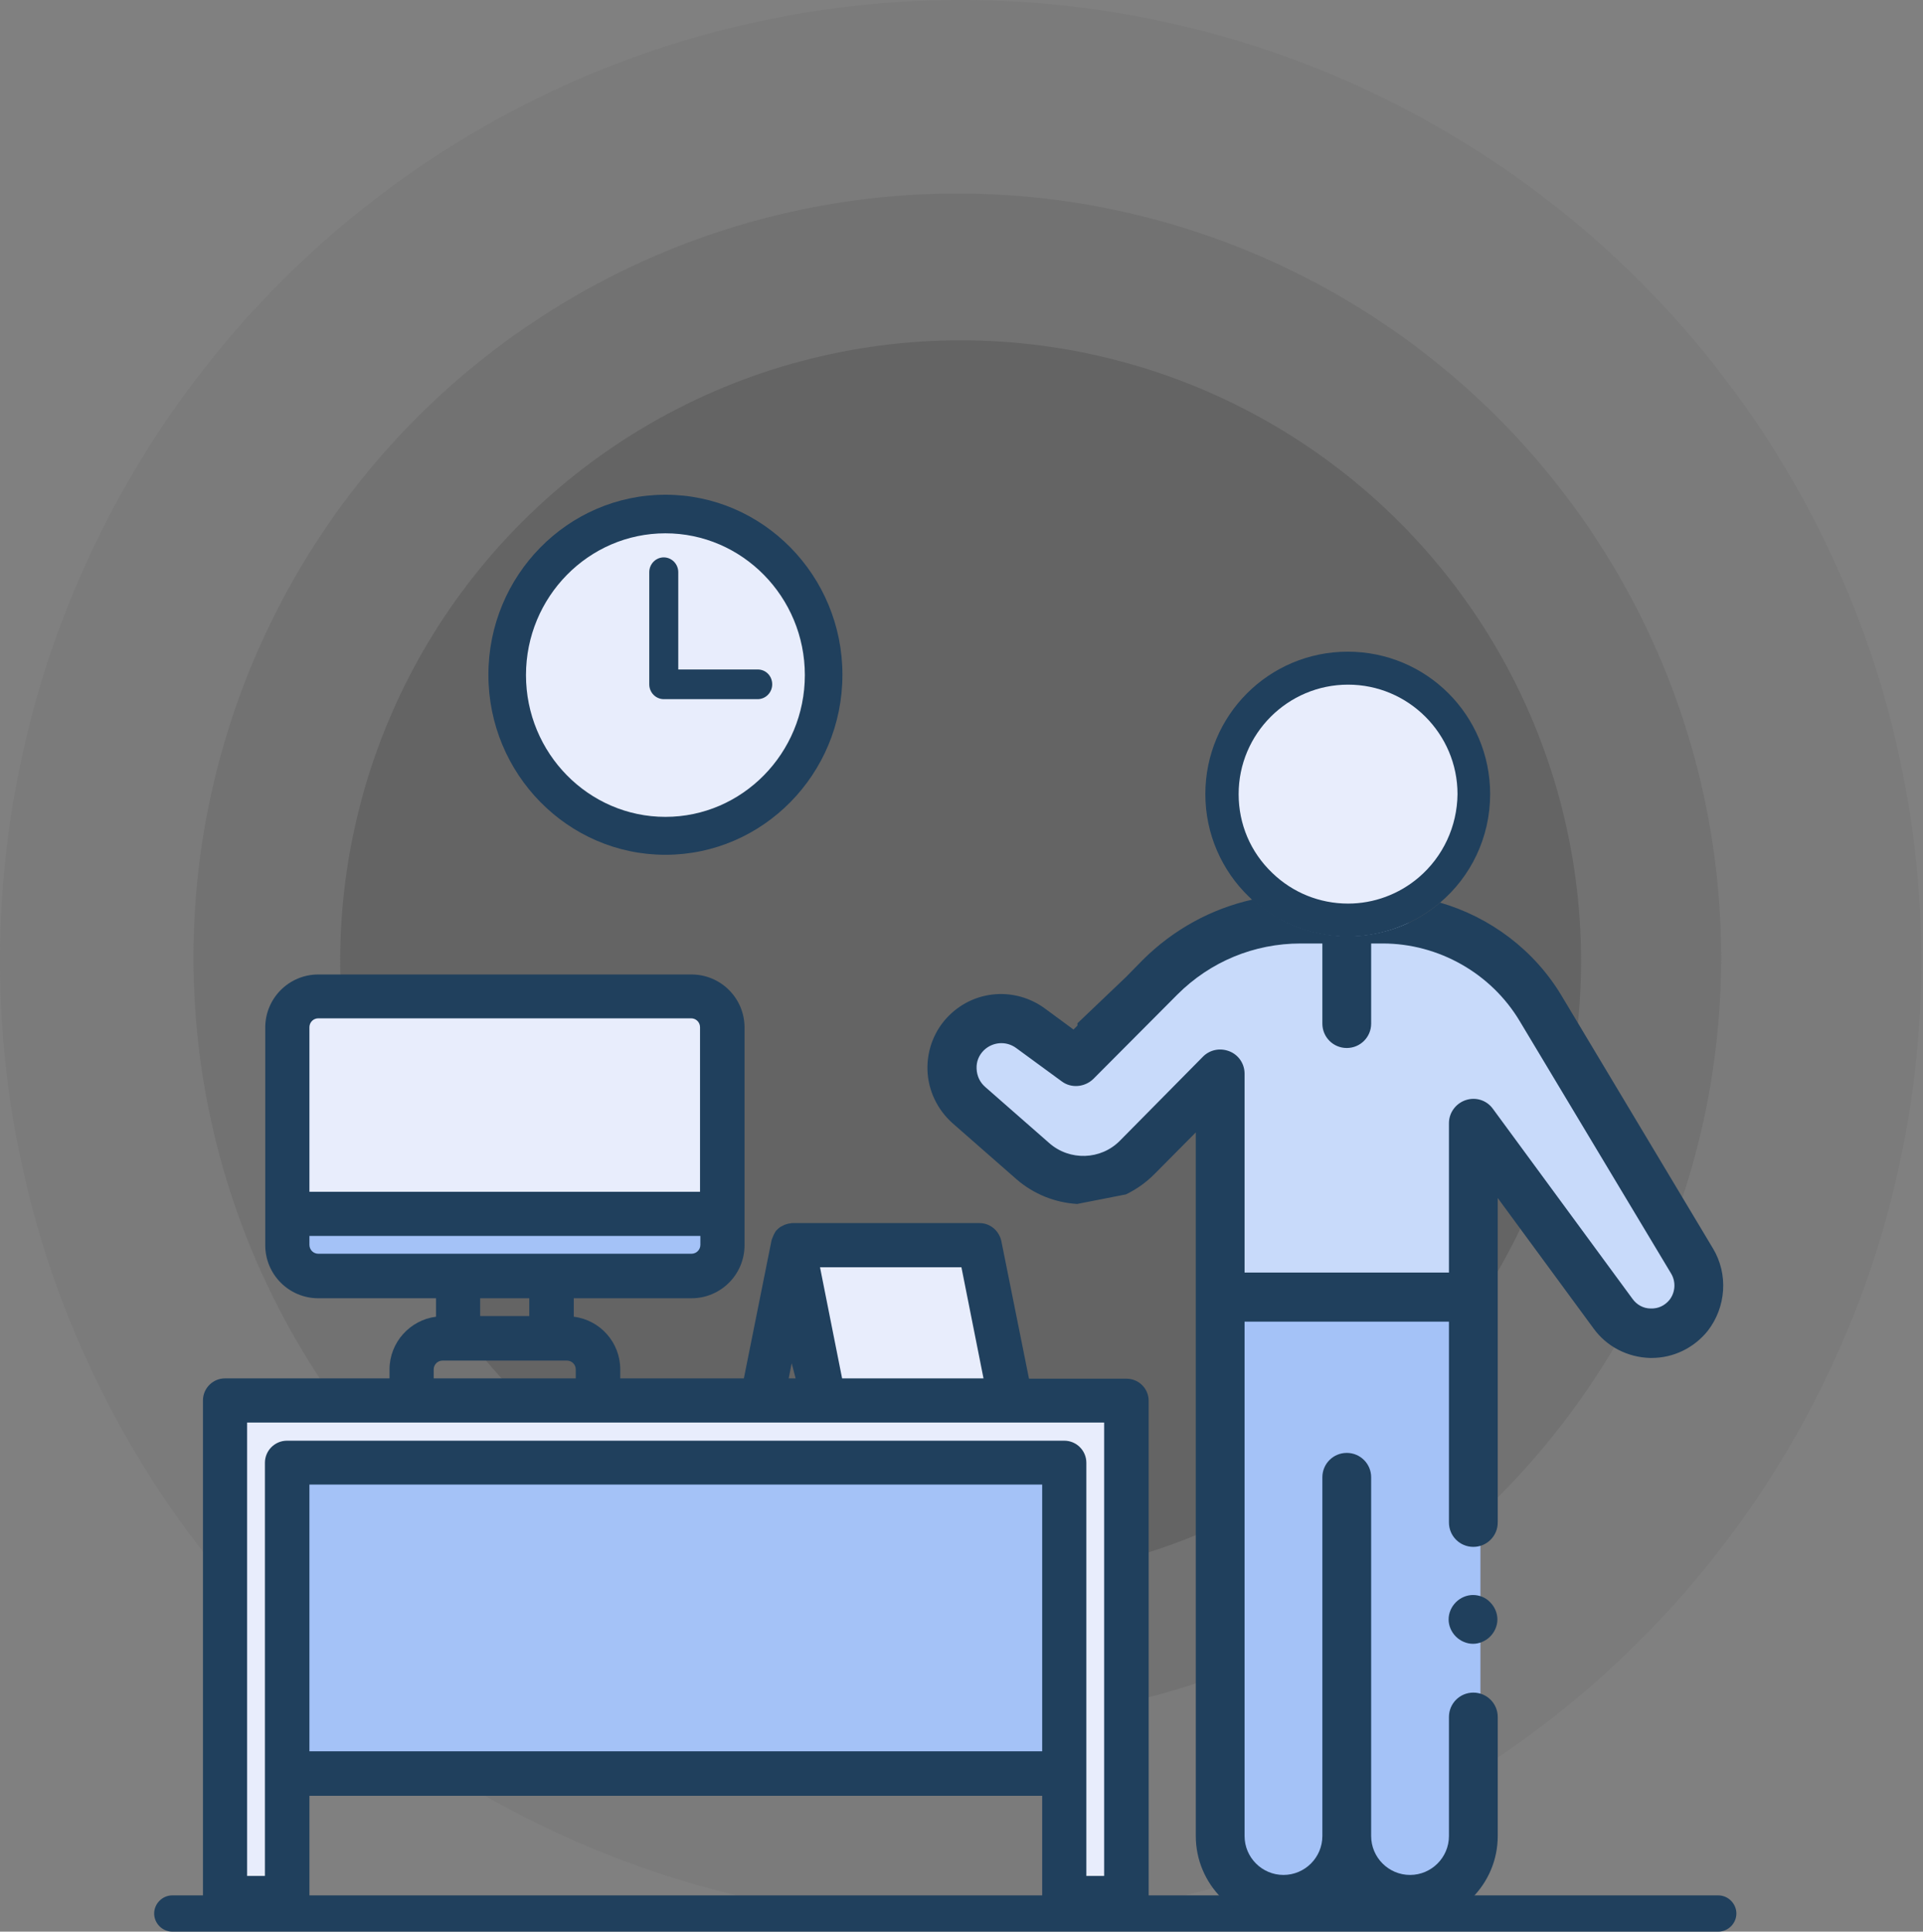
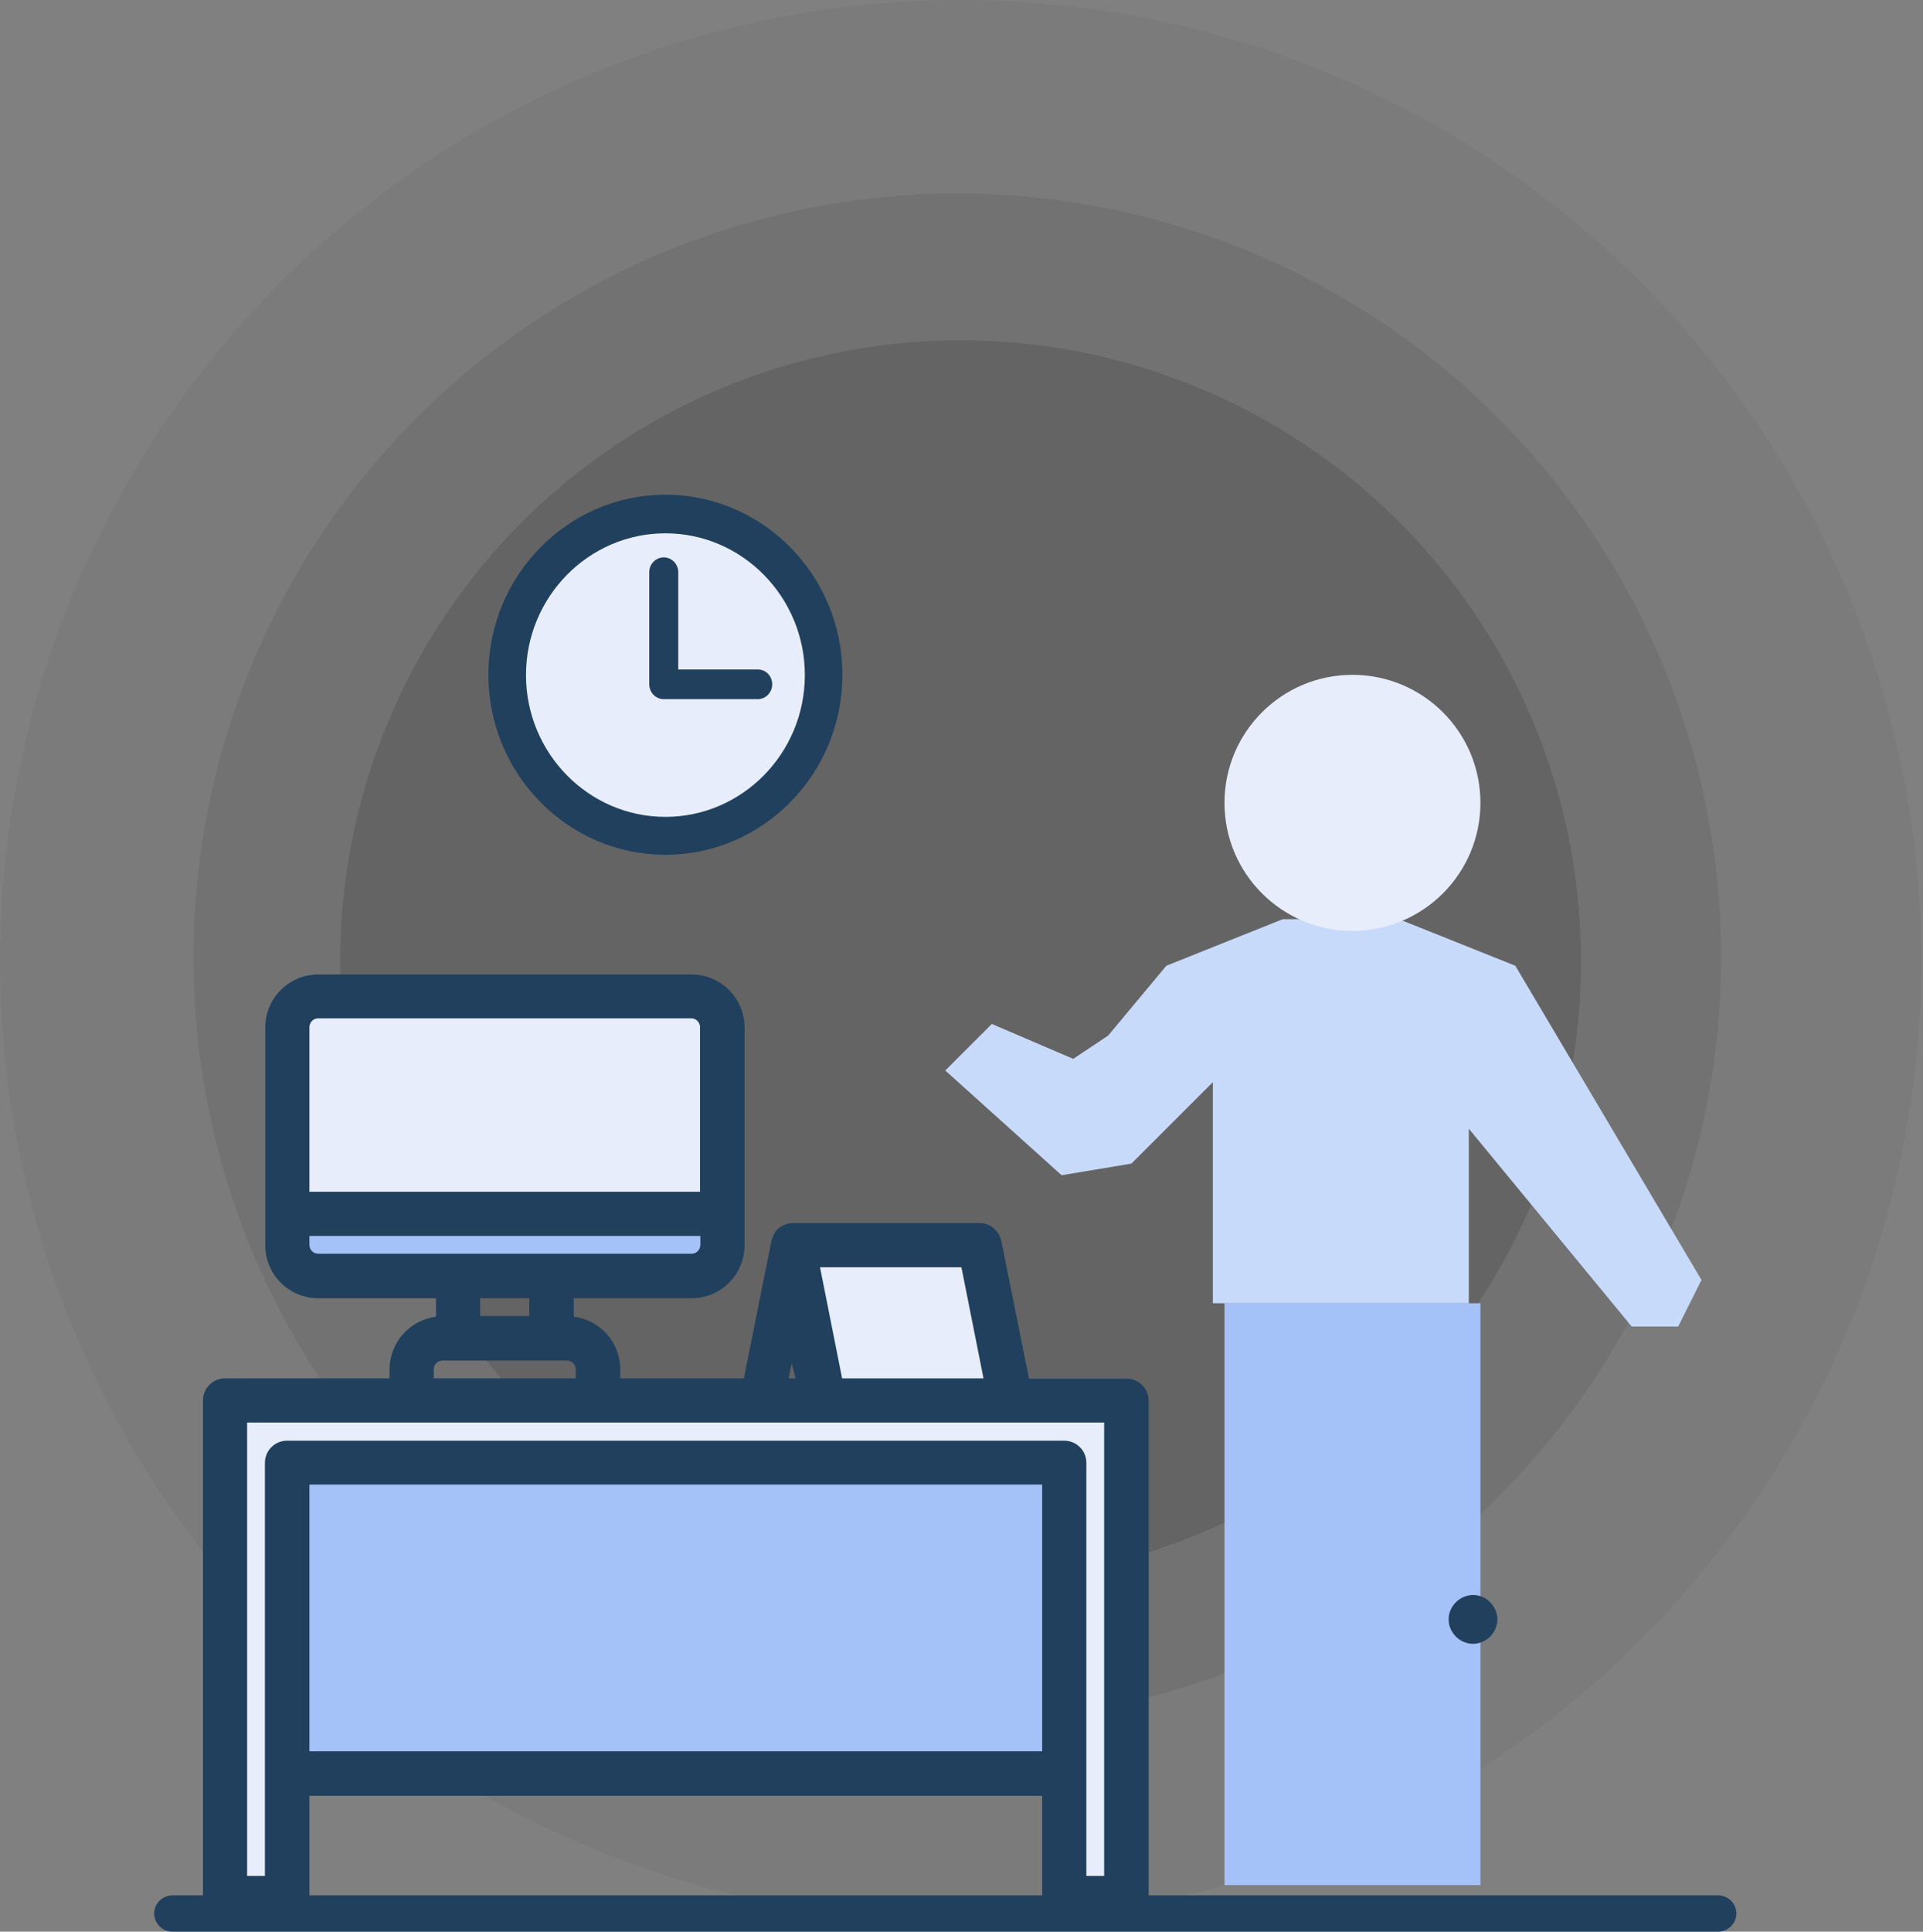
<svg xmlns="http://www.w3.org/2000/svg" width="237" height="238" viewBox="0 0 237 238" fill="none">
  <rect x="0" y="0" width="237" height="238" fill="#808080" stroke="none" />
  <circle opacity="0.3" cx="118.394" cy="118.394" r="118.394" fill="#595959" fill-opacity="0.4" />
  <circle opacity="0.5" cx="117.983" cy="117.982" r="94.139" fill="#595959" fill-opacity="0.5" />
  <circle opacity="0.7" cx="118.393" cy="118.394" r="76.463" fill="#595959" fill-opacity="0.8" />
  <rect x="36.206" y="123.294" width="51.618" height="34.412" fill="#E8EDFC" />
  <rect x="27.602" y="172.044" width="8.603" height="60.221" fill="#E8EDFC" />
  <rect x="130.839" y="172.044" width="8.603" height="60.221" fill="#E8EDFC" />
  <path d="M116.5 131.897L122.235 126.162L132.272 130.463L136.574 127.596L143.743 118.993L158.081 113.257H172.419L186.757 118.993L209.699 157.706L206.831 163.441H201.096L181.022 139.066V160.574H149.478V133.331L139.441 143.368L130.838 144.801L116.5 131.897Z" fill="#C8DAFA" />
  <rect x="27.602" y="172.044" width="111.838" height="8.603" fill="#E8EDFC" />
  <rect x="36.206" y="180.647" width="94.632" height="40.147" fill="#A4C2F7" />
  <rect x="36.206" y="149.103" width="51.618" height="8.603" fill="#A4C2F7" />
  <rect x="99.294" y="154.838" width="22.941" height="17.206" fill="#E8EDFC" />
  <rect x="150.911" y="160.574" width="31.544" height="71.691" fill="#A4C2F7" />
  <path d="M131.166 236.578C129.663 236.578 128.444 235.359 128.444 233.856V221.263H38.135V233.856C38.135 235.359 36.916 236.578 35.413 236.578H27.735C26.231 236.578 25.013 235.359 25.013 233.856V172.553C25.013 171.05 26.231 169.831 27.735 169.831H48.006V168.734C48.006 165.403 50.525 162.641 53.735 162.234V159.959H39.231C35.616 159.959 32.691 157.034 32.691 153.419V126.606C32.691 122.991 35.616 120.066 39.231 120.066H85.219C88.835 120.066 91.76 122.991 91.76 126.606V153.419C91.76 157.034 88.835 159.959 85.219 159.959H70.716V162.234C73.966 162.641 76.444 165.403 76.444 168.734V169.831H91.678L95.091 152.809L95.131 152.688C95.172 152.606 95.172 152.566 95.213 152.484C95.294 152.281 95.375 152.078 95.497 151.875C95.538 151.794 95.578 151.753 95.619 151.672C95.7 151.591 95.781 151.509 95.822 151.469C95.985 151.306 96.188 151.144 96.391 151.063C96.513 151.022 96.594 150.941 96.716 150.9C96.96 150.819 97.203 150.738 97.406 150.738C97.488 150.697 97.569 150.697 97.731 150.697H120.725C122.025 150.697 123.122 151.631 123.406 152.891L126.819 169.872H138.844C140.347 169.872 141.566 171.091 141.566 172.594V233.897C141.566 235.4 140.347 236.619 138.844 236.619H131.166V236.578ZM136.081 231.134V175.275H30.456V231.134H32.65V180.231C32.65 178.728 33.869 177.509 35.372 177.509H131.166C132.669 177.509 133.888 178.728 133.888 180.231V231.134H136.081ZM128.444 215.778V182.913H38.135V215.778H128.444V215.778ZM121.213 169.831L118.491 156.141H101.063L103.785 169.831H121.213ZM98.056 169.831L97.569 167.963L97.203 169.831H98.056ZM70.96 169.831V168.734C70.96 168.125 70.472 167.638 69.863 167.638H54.547C53.938 167.638 53.45 168.125 53.45 168.734V169.831H70.96ZM65.231 162.153V159.959H59.178V162.153H65.231ZM38.135 153.378C38.135 153.988 38.622 154.475 39.231 154.475H85.219C85.828 154.475 86.316 153.988 86.316 153.378V152.281H38.135V153.378ZM86.275 146.838V126.566C86.275 125.956 85.788 125.469 85.178 125.469H39.231C38.622 125.469 38.135 125.956 38.135 126.566V146.838H86.275Z" fill="#20405D" />
  <path d="M211.766 238H21.234C20.016 238 19 236.984 19 235.766C19 234.547 20.016 233.531 21.234 233.531H211.766C212.984 233.531 214 234.547 214 235.766C214 236.984 212.984 238 211.766 238Z" fill="#20405D" />
-   <path d="M211.116 153.825L192.469 122.706C189.097 117.059 183.653 112.997 177.478 111.209C174.431 113.809 170.45 115.353 166.144 115.353C161.431 115.353 157.125 113.484 153.956 110.438C154.078 110.6 154.2 110.722 154.322 110.844C149.285 111.981 144.653 114.5 140.875 118.238L138.803 120.35L132.791 126.078C132.791 126.159 132.791 126.281 132.791 126.363L132.303 126.85L128.769 124.25C125.153 121.609 120.197 121.934 116.988 125.103C115.2 126.85 114.225 129.328 114.306 131.847C114.388 134.366 115.525 136.722 117.394 138.388L125.275 145.294C127.428 147.163 130.069 148.178 132.75 148.341L138.763 147.163C140.022 146.553 141.2 145.741 142.256 144.684L147.375 139.525V159.756C147.375 159.838 147.375 159.919 147.375 160C147.375 160.081 147.375 160.163 147.375 160.244V226.219C147.375 232.15 152.21 237.025 158.181 237.025C161.228 237.025 163.991 235.725 165.981 233.694C167.931 235.766 170.694 237.025 173.781 237.025C179.713 237.025 184.588 232.191 184.588 226.219V211.553C184.588 209.888 183.247 208.547 181.581 208.547C179.916 208.547 178.575 209.888 178.575 211.553V226.219C178.575 228.859 176.422 231.013 173.781 231.013C171.141 231.013 168.988 228.859 168.988 226.219V182.019C168.988 180.353 167.647 179.013 165.981 179.013C164.316 179.013 162.975 180.353 162.975 182.019V226.219C162.975 228.859 160.822 231.013 158.181 231.013C155.541 231.013 153.388 228.859 153.388 226.219V162.844H178.575V187.584C178.575 189.25 179.916 190.591 181.581 190.591C183.247 190.591 184.588 189.25 184.588 187.584V160.366C184.588 160.284 184.588 160.203 184.588 160.122C184.588 160.041 184.588 159.96 184.588 159.878V147.609L196.41 163.697C198.035 165.931 200.594 167.231 203.356 167.313C203.438 167.313 203.478 167.313 203.56 167.313C206.241 167.313 208.76 166.094 210.466 163.981C212.741 161.056 213.025 156.994 211.116 153.825ZM205.753 160.163C205.185 160.853 204.372 161.259 203.438 161.219C202.544 161.219 201.731 160.772 201.203 160.041L183.978 136.6C183.206 135.544 181.866 135.138 180.647 135.544C179.428 135.95 178.575 137.088 178.575 138.388V156.791H153.388V132.294C153.388 131.075 152.656 129.978 151.519 129.531C150.381 129.084 149.122 129.328 148.269 130.181L138.031 140.541C135.675 142.938 131.816 143.059 129.297 140.825L121.416 133.919C120.766 133.35 120.4 132.578 120.36 131.684C120.319 130.791 120.644 130.019 121.253 129.409C122.35 128.353 124.016 128.231 125.235 129.125L130.841 133.228C132.019 134.122 133.685 133.959 134.741 132.944L145.1 122.544C149.163 118.481 154.566 116.247 160.294 116.247H162.975V126.119C162.975 127.784 164.316 129.125 165.981 129.125C167.647 129.125 168.988 127.784 168.988 126.119V116.247H170.41C177.275 116.247 183.775 119.903 187.31 125.834L205.956 156.913C206.566 157.928 206.485 159.228 205.753 160.163Z" fill="#20405D" />
  <ellipse cx="82.088" cy="83.147" rx="20.073" ry="20.073" fill="#E8EDFC" />
  <ellipse cx="166.683" cy="98.919" rx="15.772" ry="15.772" fill="#E8EDFC" />
  <path d="M181.54 196.522C180.769 196.522 179.997 196.847 179.428 197.415C178.859 197.984 178.534 198.756 178.534 199.528C178.534 200.3 178.859 201.072 179.428 201.64C179.997 202.209 180.769 202.534 181.54 202.534C182.312 202.534 183.084 202.209 183.653 201.64C184.222 201.072 184.547 200.3 184.547 199.528C184.547 198.756 184.222 197.984 183.653 197.415C183.125 196.847 182.353 196.522 181.54 196.522Z" fill="#20405D" />
  <path d="M82.009 60.956C69.984 60.956 60.193 70.909 60.193 83.138C60.193 95.366 69.984 105.319 82.009 105.319C94.034 105.319 103.825 95.366 103.825 83.138C103.825 70.909 94.034 60.956 82.009 60.956ZM82.009 100.647C72.543 100.647 64.825 92.806 64.825 83.178C64.825 73.55 72.543 65.71 82.009 65.71C91.475 65.71 99.193 73.55 99.193 83.178C99.193 92.806 91.475 100.647 82.009 100.647Z" fill="#20405D" />
  <path d="M93.383 82.487H83.593V70.503C83.593 69.487 82.78 68.675 81.805 68.675C80.83 68.675 80.018 69.487 80.018 70.503V84.316C80.018 85.331 80.83 86.144 81.805 86.144H93.383C94.358 86.144 95.171 85.331 95.171 84.316C95.171 83.3 94.399 82.487 93.383 82.487Z" fill="#20405D" />
-   <path d="M166.103 80.294C156.393 80.294 148.553 88.134 148.553 97.844C148.553 102.8 150.625 107.309 153.915 110.478C157.084 113.525 161.35 115.394 166.103 115.394C170.409 115.394 174.39 113.809 177.437 111.25C181.256 108.041 183.653 103.206 183.653 97.844C183.653 88.134 175.812 80.294 166.103 80.294ZM174.837 108.122C172.4 110.194 169.312 111.331 166.143 111.331C162.65 111.331 159.318 109.991 156.8 107.553C154.118 104.994 152.656 101.541 152.656 97.844C152.656 90.409 158.709 84.356 166.143 84.356C173.578 84.356 179.631 90.409 179.631 97.844C179.59 101.825 177.843 105.562 174.837 108.122Z" fill="#20405D" />
</svg>